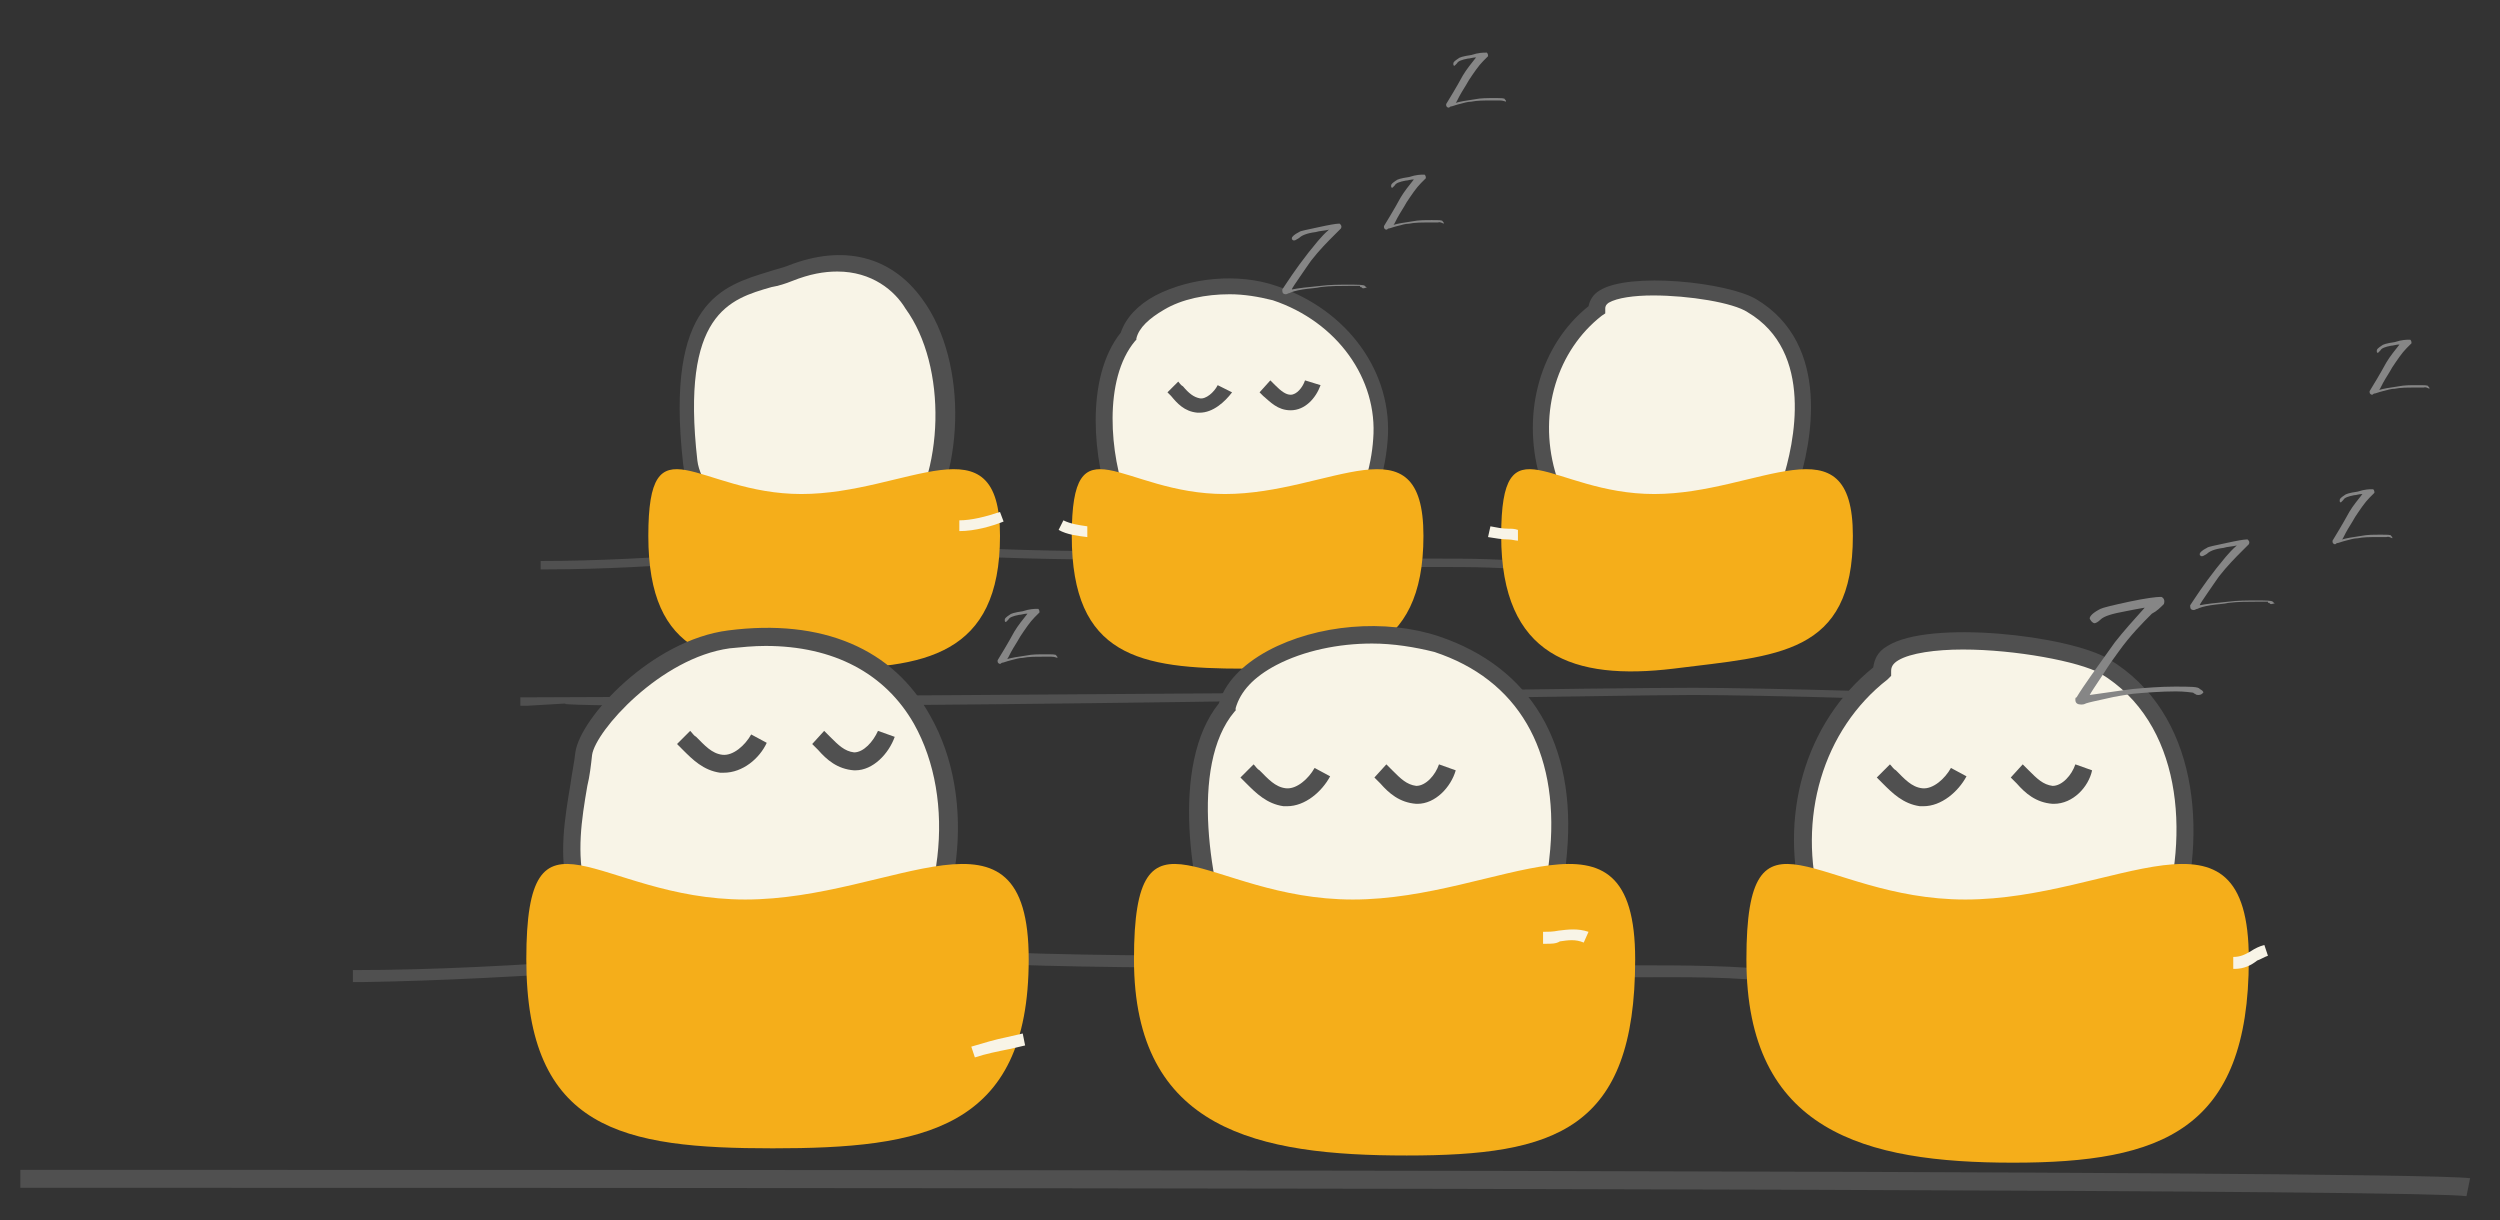
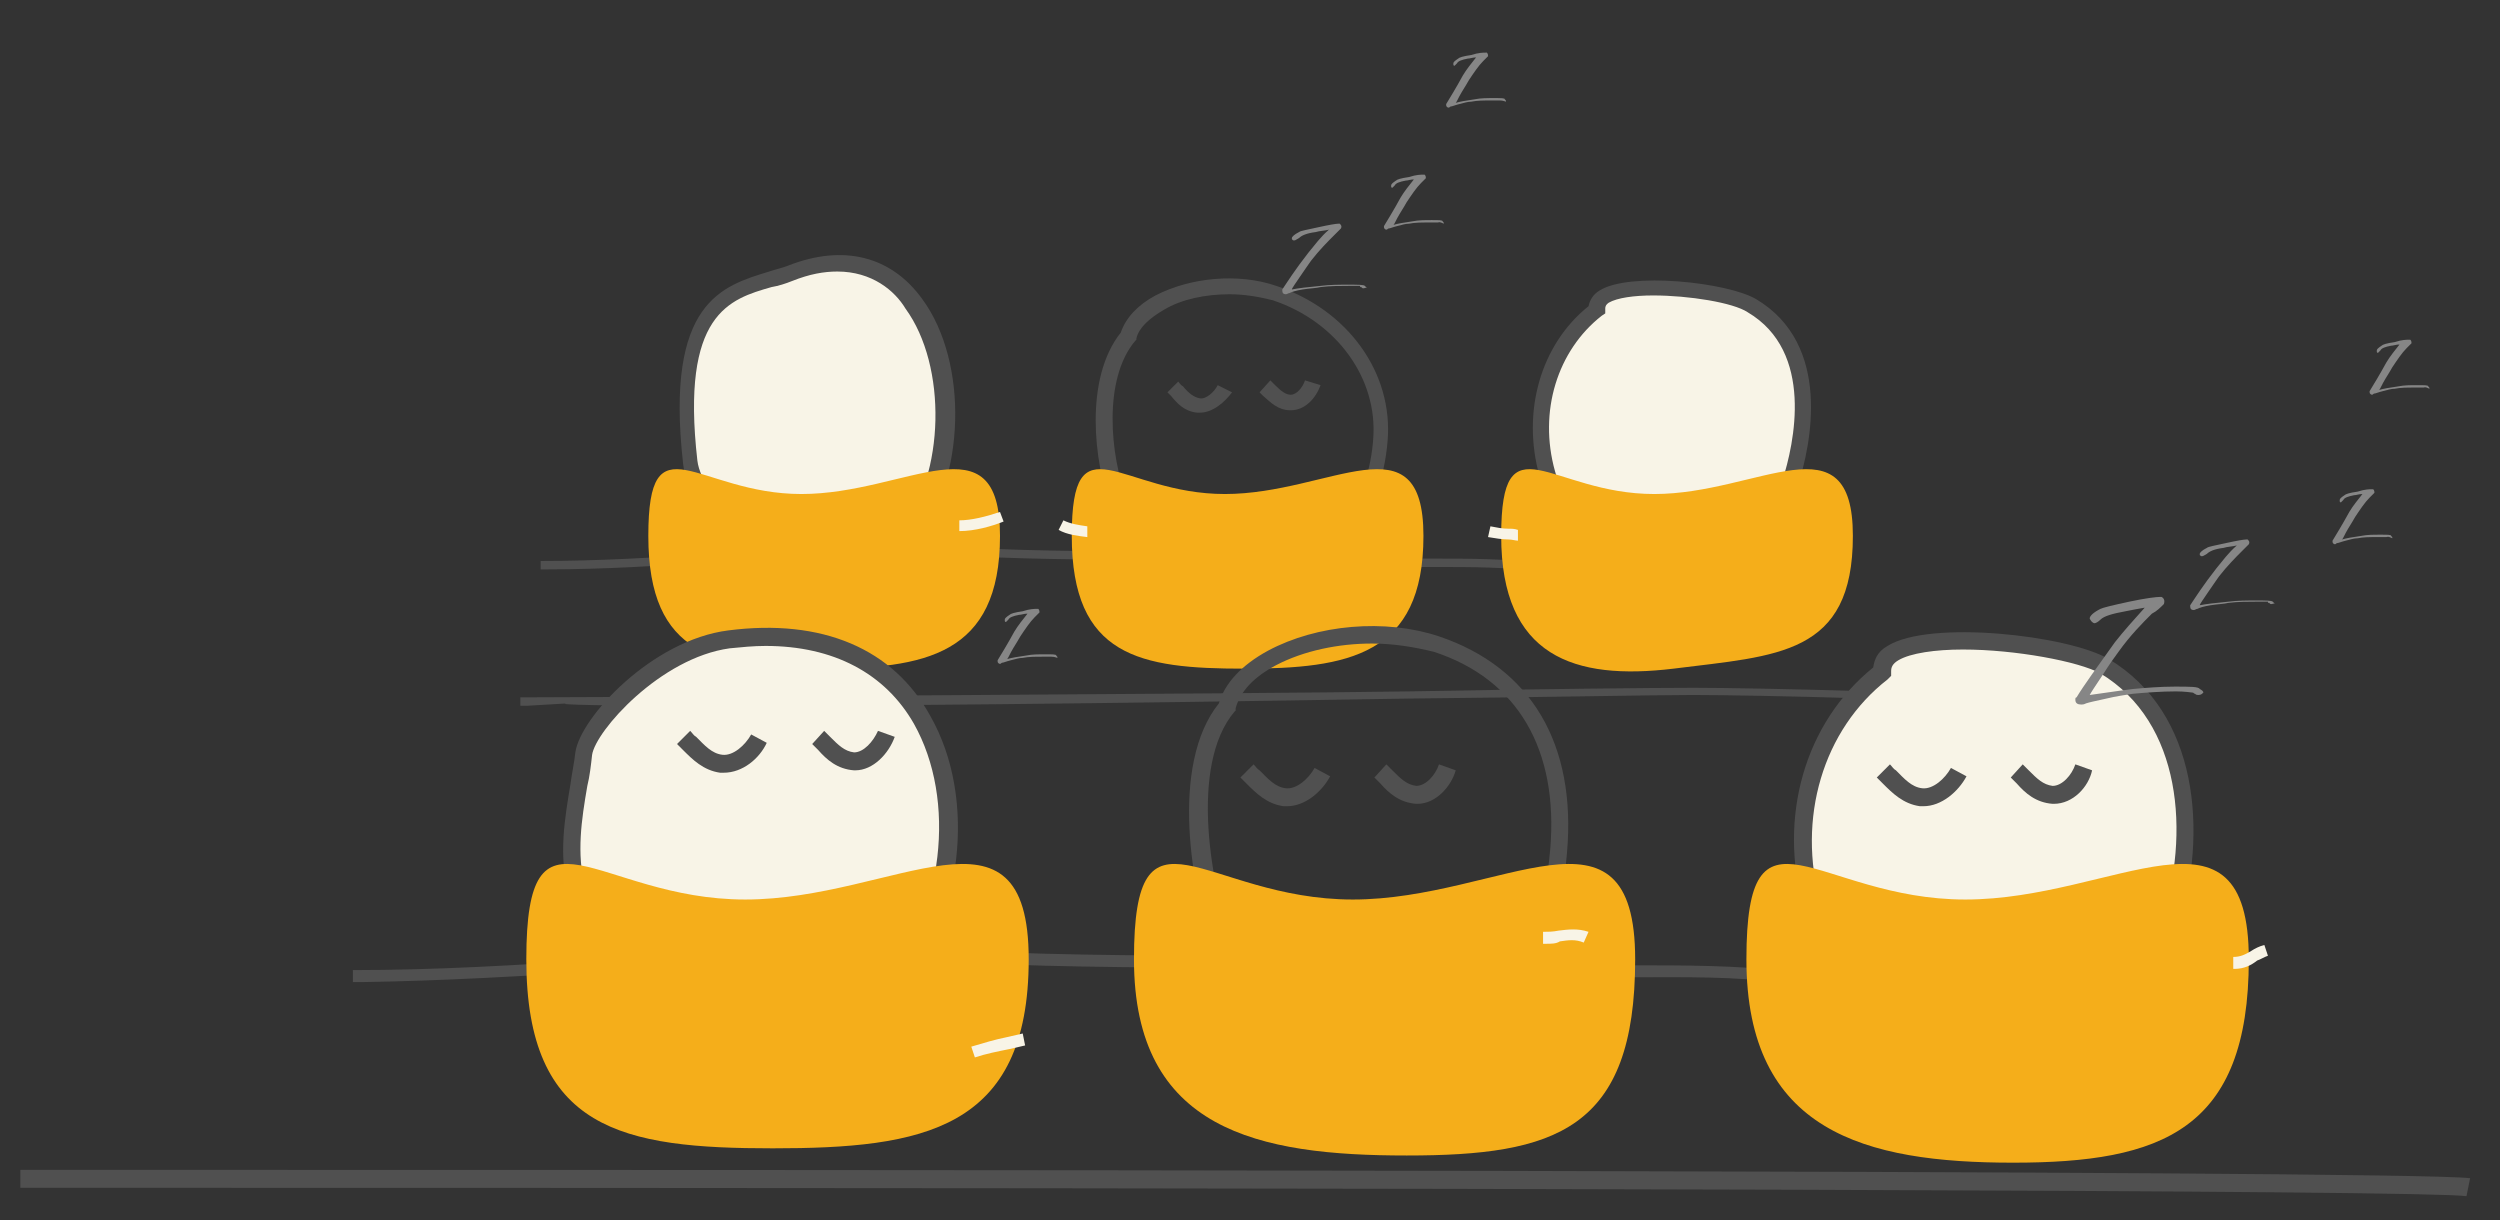
<svg xmlns="http://www.w3.org/2000/svg" version="1.1" id="Layer_1" x="0px" y="0px" viewBox="0 0 209 102" style="enable-background:new 0 0 209 102;" xml:space="preserve">
  <rect x="0" y="0" width="209" height="102" fill="#333333" stroke="none" />
  <style type="text/css">
	.st0{fill:#F8F4E7;}
	.st1{fill:#505050;}
	.st2{fill:#F5AE1A;}
	.st3{fill:#868686;}
</style>
-   <path class="st0" d="M94.3,28.1C91.4,31.6,92,38.2,93.4,42c1.9,5,6.4,6.4,11.7,6.5c6.3,0.2,9.8-6.2,10.2-11.7  c0.5-5.5-3.3-10.4-8.9-12.3C101.8,22.9,95.2,24.8,94.3,28.1" />
  <path class="st1" d="M105.4,49.1c-0.1,0-0.2,0-0.3,0c-4.2-0.1-10.1-1-12.3-6.9c-1.3-3.5-2.2-10.5,0.9-14.4c0.4-1.2,1.4-2.3,2.9-3.1  c2.9-1.5,6.9-1.9,10.1-0.8c6,2,9.8,7.3,9.3,13C115.5,43,111.7,49.1,105.4,49.1 M102.8,24.6c-2,0-4,0.4-5.5,1.3  c-1.2,0.7-2.1,1.5-2.3,2.4l0,0.1l-0.1,0.1c-2.7,3.2-2.1,9.6-0.7,13.2c1.5,4,4.9,5.9,11.1,6.1c6.3,0.2,9.2-6.5,9.5-11.1  c0.4-5-3-9.8-8.4-11.6C105.2,24.8,104,24.6,102.8,24.6" />
  <path class="st1" d="M128.9,47.8c-2.9-0.4-5.9-0.4-8.9-0.4c-1.3,0-2.6,0-3.9,0c-2.2,0-4.3-0.2-6.4-0.3c-2.6-0.2-5.4-0.3-8.1-0.3  l-2.6,0c-5.9,0-12,0-18-0.3c-7-0.4-14.2,0.1-21.2,0.5c-4.6,0.3-9.4,0.6-14,0.6v0h-0.6l0-0.7c4.8,0,9.8-0.3,14.6-0.6  c7-0.4,14.3-0.9,21.3-0.5c6,0.3,12,0.3,17.9,0.3l2.6,0c2.7,0,5.5,0.2,8.1,0.3c2.1,0.1,4.3,0.2,6.4,0.3c1.3,0,2.6,0,3.8,0  c3,0,6,0,9,0.4L128.9,47.8z" />
  <path class="st1" d="M168.8,59.1c-4.2-0.6-22.4-1-27.3-1c-3.2,0-13.2,0.2-23.8,0.3c-53.7,0.9-73.1,0.6-70.2,0.4L44.1,59h-0.6l0-0.7  c6.2,0,61.9-0.3,74.3-0.5c10.6-0.2,20.6-0.3,23.8-0.3c4.9,0,23.1,0.4,27.4,1L168.8,59.1z" />
  <path class="st0" d="M57.7,38.6c0.2,2.2,2.4,4.5,3.8,6.2c3.8,4.5,10.7,4.7,14.5,0c6.2-7.7,3-26.9-10-21.9  C62.2,24.3,56.1,23.7,57.7,38.6" />
  <path class="st1" d="M68.8,48.9c-3,0-5.9-1.3-7.8-3.7l-0.5-0.6c-1.4-1.7-3.2-3.7-3.4-5.9c-1.5-13.5,3.3-14.8,7.2-16  c0.6-0.2,1.1-0.3,1.6-0.5c4.6-1.8,8.6-0.8,11.2,2.8c3.9,5.3,3.6,15.1-0.5,20.2C74.6,47.5,71.8,48.9,68.8,48.9L68.8,48.9z M70,22.7  c-1.1,0-2.3,0.2-3.8,0.8c-0.5,0.2-1.1,0.4-1.7,0.5c-3.5,1-7.6,2.2-6.2,14.5c0.2,1.7,1.8,3.6,3.1,5.2c0.2,0.2,0.4,0.4,0.5,0.6  c1.7,2.1,4.2,3.2,6.8,3.2c2.6,0,5-1.2,6.6-3.2c3.7-4.6,3.9-13.7,0.4-18.5C74.8,24.3,72.9,22.7,70,22.7" />
  <path class="st2" d="M119,44.8c0,10-6.3,11.1-15,11.1c-8.7,0-14.4-1-14.4-11.1c0-10,4.1-3.5,12.8-3.5C111.2,41.3,119,34.8,119,44.8" />
  <path class="st2" d="M83.6,44.8c0,10-6.3,11.1-15,11.1c-8.7,0-14.4-1-14.4-11.1c0-10,4.1-3.5,12.8-3.5  C75.8,41.3,83.6,34.8,83.6,44.8" />
  <path class="st0" d="M133.5,25.9c-8.2,6.3-5,21.2,5.4,22.4c5.9,0.7,8.9-2.1,10.8-7.9c1.6-5,2.1-11.8-3.2-14.8  C143.9,24,133.2,23,133.5,25.9" />
  <path class="st1" d="M140.5,49c-0.5,0-1.1,0-1.7-0.1c-4.8-0.5-8.7-4-10.1-9.1c-1.5-5.4,0.1-11,4.1-14.2c0.1-0.5,0.4-1,0.9-1.3  c2.5-1.6,10.7-0.7,13.1,0.7c6.4,3.8,4.6,12.2,3.5,15.6C148.5,46.4,145.4,49,140.5,49 M138.2,24.7c-1.6,0-3,0.2-3.7,0.6  c-0.3,0.2-0.3,0.4-0.3,0.5l0,0.4l-0.3,0.2c-3.7,2.9-5.3,8-3.9,13c1.3,4.6,4.6,7.7,9,8.2c5.3,0.6,8.2-1.6,10-7.4  c1-3.1,2.7-10.8-2.9-14.1C144.9,25.3,141.2,24.7,138.2,24.7" />
  <path class="st0" d="M48.8,63c-0.5,4-1.5,7.5-0.5,11.4c0.7,3.1,3.4,6.4,5.4,8.8c5.4,6.5,15.3,6.7,20.7,0c8.9-11,6.3-32.4-13.5-29.8  C54.9,54.2,49.1,60.4,48.8,63" />
  <path class="st1" d="M64.1,88.9c-4.3,0-8.3-1.9-11-5.2c-1.8-2.2-4.8-5.8-5.6-9.1c-0.8-3.2-0.3-6.1,0.2-9.1c0.1-0.8,0.3-1.7,0.4-2.6  c0.4-2.9,6.4-9.4,12.8-10.2c7.8-1,13.8,1.5,16.9,7.2c3.9,6.9,2.7,17.1-2.8,23.8C72.3,87,68.4,88.9,64.1,88.9  C64.1,88.9,64.1,88.9,64.1,88.9z M64,54c-1,0-2,0.1-3,0.2c-5.8,0.8-11.2,6.9-11.5,8.9v0c-0.1,0.9-0.2,1.8-0.4,2.6  c-0.5,2.9-0.9,5.6-0.2,8.5c0.7,3,3.6,6.5,5.3,8.5c2.5,3,6,4.7,9.8,4.7c0,0,0,0,0.1,0c3.8,0,7.3-1.7,9.7-4.7  c5.1-6.3,6.2-15.8,2.6-22.2C74,56.3,69.7,54,64,54z" />
-   <path class="st0" d="M102.6,59.1c-4.1,4.9-2.2,15.4-0.2,20.8c2.7,7.1,8.1,8.1,15.7,8.3c9,0.2,11.5-9.2,12.1-17  c0.7-7.8-2.2-14.6-10.2-17.3C113.3,51.6,103.9,54.3,102.6,59.1" />
  <path class="st1" d="M118.5,89c-0.1,0-0.2,0-0.4,0c-7.2-0.2-13.5-1-16.4-8.8c-2.2-5.8-3.9-16.3,0.2-21.4c0.5-1.7,1.9-3.2,4.1-4.4  c4.1-2.2,9.8-2.7,14.3-1.2c7.7,2.6,11.5,9,10.7,18.1C130,83,125.8,89,118.5,89z M114.7,53.8c-2.8,0-5.7,0.6-8,1.8  c-1.9,1-3,2.2-3.4,3.6l0,0.2l-0.1,0.1c-3.8,4.5-2,14.7,0,20c2.4,6.3,6.9,7.6,15,7.8c6.6,0.2,10.4-5.3,11.4-16.3  c0.7-8.3-2.7-14.2-9.7-16.5C118.3,54.1,116.5,53.8,114.7,53.8z" />
  <path class="st0" d="M157.4,56.2c-11.7,9-7.1,30.3,7.8,32c8.4,0.9,13.6-2.5,16.3-10.8c2.3-7.2,2.1-17.2-5.4-21.6  C172.3,53.5,157,52,157.4,56.2" />
  <path class="st1" d="M167.7,89.1c-0.8,0-1.7-0.1-2.6-0.2c-6.8-0.8-12.2-5.7-14.3-12.9c-2.2-7.7,0.1-15.6,5.8-20.2  c0.1-0.6,0.3-1.3,1.2-1.8c3.5-2.2,15.1-0.9,18.5,1.1c7.5,4.5,8.3,14.5,5.8,22.5C179.7,85.3,174.9,89.1,167.7,89.1z M164.1,54.3  c-2.3,0-4.4,0.3-5.4,0.9c-0.5,0.3-0.6,0.6-0.6,0.9l0,0.4l-0.3,0.3c-5.4,4.2-7.6,11.6-5.6,18.8c1.8,6.6,6.8,11.1,13,11.8  c8,0.9,12.9-2.4,15.5-10.3c2.4-7.4,1.7-16.7-5.1-20.8C173.8,55.3,168.5,54.3,164.1,54.3z" />
  <path class="st1" d="M107.9,34.3C107.9,34.3,107.9,34.3,107.9,34.3c-1.1,0-1.7-0.7-2.3-1.2c-0.1-0.1-0.2-0.2-0.3-0.3l0.9-1  c0.1,0.1,0.2,0.2,0.4,0.4c0.5,0.5,0.9,0.8,1.3,0.8h0c0.5,0,1-0.6,1.2-1.2l1.3,0.4C110,33.3,109.1,34.3,107.9,34.3" />
  <path class="st1" d="M100.3,34.5c-0.1,0-0.2,0-0.2,0c-1.1-0.1-1.7-0.8-2.2-1.4c-0.1-0.1-0.2-0.2-0.3-0.3l0.9-0.9  c0.1,0.1,0.2,0.3,0.4,0.4c0.5,0.6,0.9,0.9,1.4,1c0.5,0.1,1.2-0.5,1.5-1.1l1.2,0.6C102.4,33.6,101.4,34.5,100.3,34.5" />
  <path class="st1" d="M171.7,67.2c0,0-0.1,0-0.1,0c-1.4-0.1-2.3-0.9-3-1.7c-0.2-0.2-0.3-0.3-0.5-0.5l1-1.1c0.2,0.2,0.3,0.3,0.5,0.5  c0.7,0.7,1.2,1.2,2,1.3c0,0,0,0,0,0c0.8,0,1.6-0.9,1.9-1.8l1.4,0.5C174.6,65.8,173.3,67.2,171.7,67.2z" />
  <path class="st1" d="M160.8,67.4c-0.1,0-0.2,0-0.3,0c-1.4-0.2-2.3-1.1-3.1-1.9c-0.2-0.2-0.3-0.3-0.5-0.5l1.1-1.1  c0.2,0.2,0.3,0.4,0.5,0.5c0.7,0.7,1.3,1.4,2.2,1.5c0.9,0.1,1.9-0.8,2.4-1.7l1.3,0.7C163.7,66.2,162.3,67.4,160.8,67.4z" />
  <path class="st3" d="M183.8,58.1c-0.1,0-0.2,0-0.3-0.1c-0.1,0-0.1-0.1-0.2-0.1c-0.1,0-0.6-0.1-1.4-0.1c-1.2,0-2.5,0.1-3.6,0.2  c-0.6,0.1-1.4,0.2-2.2,0.4c-0.9,0.2-1.4,0.3-1.7,0.4c-0.2,0.1-0.3,0.1-0.4,0.1c-0.3,0-0.5-0.1-0.5-0.4c0-0.1,0-0.2,0.1-0.2  c0.6-1,1.7-2.5,3.2-4.6c0.7-0.9,1.6-1.9,2.5-2.9c-0.6,0.1-1.1,0.2-1.6,0.3c-1.1,0.2-1.8,0.4-2.1,0.7c-0.2,0.2-0.4,0.3-0.5,0.3  c-0.1,0-0.2-0.1-0.3-0.2c0-0.1-0.1-0.1-0.1-0.2c0-0.2,0.3-0.5,0.9-0.8c0.2-0.1,1-0.3,2.4-0.6c1.4-0.3,2.3-0.4,2.6-0.4  c0.1,0,0.1,0,0.1,0c0.2,0.1,0.3,0.3,0.2,0.6c-0.3,0.3-0.6,0.6-1,0.8c-0.8,0.8-1.8,1.8-2.8,3.2c-0.3,0.4-0.8,1.1-1.3,1.9  c-0.6,0.9-1,1.5-1.1,1.7c0.8-0.1,2-0.3,3.6-0.5c1.1-0.1,2.3-0.2,3.5-0.2c1.3,0,2,0,2.1,0.2c0.2,0.1,0.3,0.2,0.3,0.3  C184.1,58,184,58.1,183.8,58.1" />
  <path class="st3" d="M189.9,50.5c-0.1,0-0.1,0-0.2-0.1c-0.1,0-0.1,0-0.1-0.1c-0.1,0-0.4,0-0.9,0c-0.8,0-1.6,0-2.4,0.1  c-0.4,0.1-0.9,0.1-1.5,0.2c-0.6,0.1-0.9,0.2-1.1,0.3c-0.1,0-0.2,0.1-0.3,0.1c-0.2,0-0.3-0.1-0.3-0.3c0-0.1,0-0.1,0-0.1  c0.4-0.6,1.1-1.7,2.2-3.1c0.5-0.6,1-1.3,1.7-1.9c-0.4,0.1-0.8,0.1-1.1,0.2c-0.8,0.1-1.2,0.3-1.4,0.5c-0.2,0.1-0.3,0.2-0.4,0.2  c-0.1,0-0.1,0-0.2-0.1c0,0,0-0.1,0-0.1c0-0.1,0.2-0.3,0.6-0.5c0.1-0.1,0.7-0.2,1.6-0.4c0.9-0.2,1.5-0.3,1.7-0.3c0,0,0.1,0,0.1,0  c0.1,0.1,0.2,0.2,0.1,0.4c-0.2,0.2-0.4,0.4-0.6,0.6c-0.5,0.5-1.2,1.2-1.9,2.1c-0.2,0.3-0.5,0.7-0.9,1.3c-0.4,0.6-0.7,1-0.7,1.1  c0.5-0.1,1.3-0.2,2.4-0.3c0.8-0.1,1.5-0.1,2.3-0.1c0.8,0,1.3,0,1.4,0.1c0.1,0.1,0.2,0.2,0.2,0.2C190.1,50.4,190,50.5,189.9,50.5" />
  <path class="st3" d="M199.5,44.9c0,0-0.1,0-0.1,0c0,0-0.1,0-0.1,0c-0.1,0-0.3,0-0.6,0c-0.6,0-1.1,0-1.6,0.1c-0.3,0-0.6,0.1-1,0.2  c-0.4,0.1-0.6,0.2-0.7,0.2c-0.1,0-0.1,0.1-0.2,0.1c-0.1,0-0.2-0.1-0.2-0.2c0,0,0-0.1,0-0.1c0.3-0.5,0.8-1.3,1.4-2.4  c0.3-0.5,0.7-1,1.1-1.5c-0.3,0-0.5,0.1-0.7,0.1c-0.5,0.1-0.8,0.2-0.9,0.4c-0.1,0.1-0.2,0.2-0.2,0.2s-0.1,0-0.1-0.1c0,0,0-0.1,0-0.1  c0-0.1,0.1-0.2,0.4-0.4c0.1-0.1,0.4-0.2,1.1-0.3c0.6-0.2,1-0.2,1.2-0.2c0,0,0,0,0.1,0c0.1,0.1,0.1,0.2,0.1,0.3  c-0.1,0.1-0.3,0.3-0.4,0.4c-0.4,0.4-0.8,1-1.2,1.6c-0.1,0.2-0.3,0.5-0.6,1c-0.3,0.5-0.4,0.8-0.5,0.9c0.3-0.1,0.9-0.2,1.6-0.3  c0.5-0.1,1-0.1,1.6-0.1c0.6,0,0.9,0,0.9,0.1c0.1,0.1,0.1,0.1,0.1,0.2C199.6,44.8,199.6,44.9,199.5,44.9" />
  <path class="st3" d="M202.6,32.4c0,0-0.1,0-0.1,0c0,0-0.1,0-0.1,0c-0.1,0-0.3,0-0.6,0c-0.6,0-1.1,0-1.6,0.1c-0.3,0-0.6,0.1-1,0.2  c-0.4,0.1-0.6,0.2-0.7,0.2c-0.1,0-0.1,0.1-0.2,0.1c-0.1,0-0.2-0.1-0.2-0.2c0,0,0-0.1,0-0.1c0.3-0.5,0.8-1.3,1.4-2.4  c0.3-0.5,0.7-1,1.1-1.5c-0.3,0-0.5,0.1-0.7,0.1c-0.5,0.1-0.8,0.2-0.9,0.4c-0.1,0.1-0.2,0.2-0.2,0.2c0,0-0.1,0-0.1-0.1  c0,0,0-0.1,0-0.1c0-0.1,0.1-0.2,0.4-0.4c0.1-0.1,0.4-0.2,1.1-0.3c0.6-0.2,1-0.2,1.2-0.2c0,0,0,0,0.1,0c0.1,0.1,0.1,0.2,0.1,0.3  c-0.1,0.1-0.3,0.3-0.4,0.4c-0.4,0.4-0.8,1-1.2,1.6c-0.1,0.2-0.3,0.5-0.6,1c-0.3,0.5-0.4,0.8-0.5,0.9c0.3-0.1,0.9-0.2,1.6-0.3  c0.5-0.1,1-0.1,1.6-0.1c0.6,0,0.9,0,0.9,0.1c0.1,0.1,0.1,0.1,0.1,0.2C202.7,32.3,202.7,32.4,202.6,32.4" />
  <path class="st3" d="M114,24.1c-0.1,0-0.1,0-0.2-0.1c-0.1,0-0.1,0-0.1-0.1c-0.1,0-0.4,0-0.9,0c-0.8,0-1.6,0-2.4,0.1  c-0.4,0.1-0.9,0.1-1.5,0.2c-0.6,0.1-0.9,0.2-1.1,0.3c-0.1,0-0.2,0.1-0.3,0.1c-0.2,0-0.3-0.1-0.3-0.3c0-0.1,0-0.1,0-0.1  c0.4-0.6,1.1-1.7,2.2-3.1c0.5-0.6,1-1.3,1.7-1.9c-0.4,0.1-0.8,0.1-1.1,0.2c-0.8,0.1-1.2,0.3-1.4,0.5c-0.2,0.1-0.3,0.2-0.4,0.2  c-0.1,0-0.1,0-0.2-0.1c0,0,0-0.1,0-0.1c0-0.1,0.2-0.3,0.6-0.5c0.1-0.1,0.7-0.2,1.6-0.4c0.9-0.2,1.5-0.3,1.7-0.3c0,0,0.1,0,0.1,0  c0.1,0.1,0.2,0.2,0.1,0.4c-0.2,0.2-0.4,0.4-0.6,0.6c-0.5,0.5-1.2,1.2-1.9,2.1c-0.2,0.3-0.5,0.7-0.9,1.3c-0.4,0.6-0.7,1-0.7,1.1  c0.5-0.1,1.3-0.2,2.4-0.3c0.8-0.1,1.5-0.1,2.3-0.1c0.8,0,1.3,0,1.4,0.1c0.1,0.1,0.2,0.2,0.2,0.2C114.2,24,114.1,24.1,114,24.1" />
  <path class="st3" d="M120.2,18.6c0,0-0.1,0-0.1,0c0,0-0.1,0-0.1,0c-0.1,0-0.3,0-0.6,0c-0.6,0-1.1,0-1.6,0.1c-0.3,0-0.6,0.1-1,0.2  c-0.4,0.1-0.6,0.2-0.7,0.2c-0.1,0-0.1,0.1-0.2,0.1c-0.1,0-0.2-0.1-0.2-0.2c0,0,0-0.1,0-0.1c0.3-0.5,0.8-1.3,1.4-2.4  c0.3-0.5,0.7-1,1.1-1.5c-0.3,0-0.5,0.1-0.7,0.1c-0.5,0.1-0.8,0.2-0.9,0.4c-0.1,0.1-0.2,0.2-0.2,0.2s-0.1,0-0.1-0.1c0,0,0-0.1,0-0.1  c0-0.1,0.1-0.2,0.4-0.4c0.1-0.1,0.4-0.2,1.1-0.3c0.6-0.2,1-0.2,1.2-0.2c0,0,0,0,0.1,0c0.1,0.1,0.1,0.2,0.1,0.3  c-0.1,0.1-0.3,0.3-0.4,0.4c-0.4,0.4-0.8,1-1.2,1.6c-0.1,0.2-0.3,0.5-0.6,1c-0.3,0.5-0.4,0.8-0.5,0.9c0.3-0.1,0.9-0.2,1.6-0.3  c0.5-0.1,1-0.1,1.6-0.1c0.6,0,0.9,0,0.9,0.1c0.1,0.1,0.1,0.1,0.1,0.2C120.3,18.5,120.3,18.6,120.2,18.6" />
  <path class="st3" d="M125.4,8.4c0,0-0.1,0-0.1,0c0,0-0.1,0-0.1,0c-0.1,0-0.3,0-0.6,0c-0.6,0-1.1,0-1.6,0.1c-0.3,0-0.6,0.1-1,0.2  c-0.4,0.1-0.6,0.2-0.7,0.2c-0.1,0-0.1,0.1-0.2,0.1c-0.1,0-0.2-0.1-0.2-0.2c0,0,0-0.1,0-0.1c0.3-0.5,0.8-1.3,1.4-2.4  c0.3-0.5,0.7-1,1.1-1.5c-0.3,0-0.5,0.1-0.7,0.1c-0.5,0.1-0.8,0.2-0.9,0.4c-0.1,0.1-0.2,0.2-0.2,0.2c0,0-0.1,0-0.1-0.1  c0,0,0-0.1,0-0.1c0-0.1,0.1-0.2,0.4-0.4c0.1-0.1,0.4-0.2,1.1-0.3c0.6-0.2,1-0.2,1.2-0.2c0,0,0,0,0.1,0c0.1,0.1,0.1,0.2,0.1,0.3  c-0.1,0.1-0.3,0.3-0.4,0.4c-0.4,0.4-0.8,1-1.2,1.6c-0.1,0.2-0.3,0.5-0.6,1c-0.3,0.5-0.4,0.8-0.5,0.9c0.3-0.1,0.9-0.2,1.6-0.3  c0.5-0.1,1-0.1,1.6-0.1c0.6,0,0.9,0,0.9,0.1c0.1,0.1,0.1,0.1,0.1,0.2C125.6,8.4,125.5,8.4,125.4,8.4" />
  <path class="st1" d="M149.2,82.2c-4.1-0.6-8.5-0.5-12.7-0.5c-1.8,0-3.7,0-5.5,0c-3.1-0.1-6.2-0.2-9.2-0.4c-3.8-0.2-7.7-0.4-11.5-0.4  l-3.7,0c-8.4,0-17.2,0-25.8-0.4c-10-0.5-20.4,0.1-30.4,0.7c-6.6,0.4-13.5,0.8-20,0.9v0h-0.9l0-1c6.8,0,13.9-0.4,20.9-0.9  c10-0.6,20.4-1.2,30.5-0.7c8.6,0.4,17.3,0.4,25.7,0.4l3.7,0c3.9,0,7.8,0.2,11.6,0.4c3,0.2,6.1,0.4,9.2,0.4c1.8,0,3.7,0,5.5,0  c4.2,0,8.6,0,12.8,0.5L149.2,82.2z" />
  <path class="st3" d="M87.9,54.9c0,0-0.1,0-0.1,0c0,0-0.1,0-0.1,0c-0.1,0-0.3,0-0.6,0c-0.6,0-1.1,0-1.6,0.1c-0.3,0-0.6,0.1-1,0.2  c-0.4,0.1-0.6,0.2-0.7,0.2c-0.1,0-0.1,0.1-0.2,0.1c-0.1,0-0.2-0.1-0.2-0.2c0,0,0-0.1,0-0.1c0.3-0.5,0.8-1.3,1.4-2.4  c0.3-0.5,0.7-1,1.1-1.5c-0.3,0-0.5,0.1-0.7,0.1c-0.5,0.1-0.8,0.2-0.9,0.4c-0.1,0.1-0.2,0.2-0.2,0.2c0,0-0.1,0-0.1-0.1  c0,0,0-0.1,0-0.1c0-0.1,0.1-0.2,0.4-0.4c0.1-0.1,0.4-0.2,1.1-0.3c0.6-0.2,1-0.2,1.2-0.2c0,0,0,0,0.1,0c0.1,0.1,0.1,0.2,0.1,0.3  c-0.1,0.1-0.3,0.3-0.4,0.4c-0.4,0.4-0.8,1-1.2,1.6c-0.1,0.2-0.3,0.5-0.6,1c-0.3,0.5-0.4,0.8-0.5,0.9c0.3-0.1,0.9-0.2,1.6-0.3  c0.5-0.1,1-0.1,1.6-0.1c0.6,0,0.9,0,0.9,0.1c0.1,0.1,0.1,0.1,0.1,0.2C88.1,54.9,88,54.9,87.9,54.9" />
  <path class="st2" d="M154.9,44.8c0,10-6.3,10-15,11.1c-8.3,1-14.4-1-14.4-11.1c0-10,4.1-3.5,12.8-3.5  C147,41.3,154.9,34.8,154.9,44.8" />
  <path class="st2" d="M136.7,80.2c0,14.3-6.7,16.4-19.1,16.4c-12.4,0-22.8-2.1-22.8-16.4c0-14.3,5.9-5,18.3-5  C125.5,75.2,136.7,65.9,136.7,80.2" />
  <path class="st2" d="M86,80.2C86,94.5,77.1,96,64.6,96c-12.5,0-20.6-1.5-20.6-15.8c0-14.3,5.9-5,18.3-5C74.8,75.2,86,65.9,86,80.2" />
  <path class="st2" d="M188,80.2c0,14.3-7.3,17-19.7,17c-12.4,0-22.3-2.6-22.3-17c0-14.3,5.9-5,18.3-5C176.8,75.2,188,65.9,188,80.2" />
  <path class="st1" d="M71.5,64.4c0,0-0.1,0-0.1,0c-1.4-0.1-2.3-0.9-3-1.7c-0.2-0.2-0.3-0.3-0.5-0.5l1-1.1c0.2,0.2,0.3,0.3,0.5,0.5  c0.7,0.7,1.2,1.2,2,1.3c0.8,0,1.6-0.9,2-1.8l1.4,0.5C74.3,63,73,64.4,71.5,64.4z" />
  <path class="st1" d="M60.5,64.6c-0.1,0-0.2,0-0.3,0c-1.4-0.2-2.3-1.1-3.1-1.9c-0.2-0.2-0.3-0.3-0.5-0.5l1.1-1.1  c0.2,0.2,0.3,0.4,0.5,0.5c0.7,0.7,1.3,1.4,2.2,1.5c0.9,0.1,1.9-0.8,2.4-1.7l1.3,0.7C63.5,63.4,62.1,64.6,60.5,64.6z" />
  <path class="st0" d="M80.2,44.4l0-0.9c1,0,2.2-0.3,3.4-0.7l0.3,0.8C82.9,44,81.5,44.4,80.2,44.4" />
  <path class="st0" d="M90.9,44.9c-0.8-0.1-1.7-0.2-2.4-0.6l0.4-0.8c0.6,0.3,1.3,0.4,2,0.5L90.9,44.9z" />
  <path class="st0" d="M126.9,45.2c-0.2,0-0.5-0.1-0.8-0.1c-0.5,0-1.1-0.1-1.7-0.2l0.2-0.9c0.5,0.1,1,0.2,1.5,0.2c0.3,0,0.5,0,0.8,0.1  L126.9,45.2z" />
  <path class="st0" d="M186.8,81c0,0-0.1,0-0.1,0l0-1c0.6,0,1-0.2,1.5-0.5c0.3-0.2,0.7-0.4,1.1-0.5l0.3,0.9c-0.3,0.1-0.6,0.3-0.9,0.4  C188.2,80.7,187.6,81,186.8,81z" />
  <path class="st0" d="M129.2,78.9c-0.1,0-0.1,0-0.2,0l0-1c0.4,0,0.8,0,1.3-0.1c0.8-0.1,1.6-0.2,2.5,0.1l-0.4,0.9  c-0.7-0.3-1.3-0.2-2-0.1C130.1,78.9,129.7,78.9,129.2,78.9z" />
  <path class="st0" d="M81.5,88.4l-0.3-0.9c1-0.3,2-0.6,3-0.8c0.4-0.1,0.9-0.2,1.3-0.3l0.2,1c-0.4,0.1-0.9,0.2-1.3,0.3  C83.4,87.9,82.4,88.1,81.5,88.4z" />
  <path class="st1" d="M206.2,100c-3.5-0.5-78.8-0.7-201.4-0.7l-3.1,0v-1.5l3.1,0c58.9,0,196.5,0,201.7,0.7L206.2,100z" />
  <path class="st1" d="M118.5,67.2c0,0-0.1,0-0.1,0c-1.4-0.1-2.3-0.9-3-1.7c-0.2-0.2-0.3-0.3-0.5-0.5l1-1.1c0.2,0.2,0.3,0.3,0.5,0.5  c0.7,0.7,1.2,1.2,2,1.3c0,0,0,0,0,0c0.8,0,1.6-0.9,1.9-1.8l1.4,0.5C121.3,65.8,120,67.2,118.5,67.2z" />
  <path class="st1" d="M107.6,67.4c-0.1,0-0.2,0-0.3,0c-1.4-0.2-2.3-1.1-3.1-1.9c-0.2-0.2-0.3-0.3-0.5-0.5l1.1-1.1  c0.2,0.2,0.3,0.4,0.5,0.5c0.7,0.7,1.3,1.4,2.2,1.5c0.9,0.1,1.9-0.8,2.4-1.7l1.3,0.7C110.5,66.2,109.1,67.4,107.6,67.4z" />
</svg>